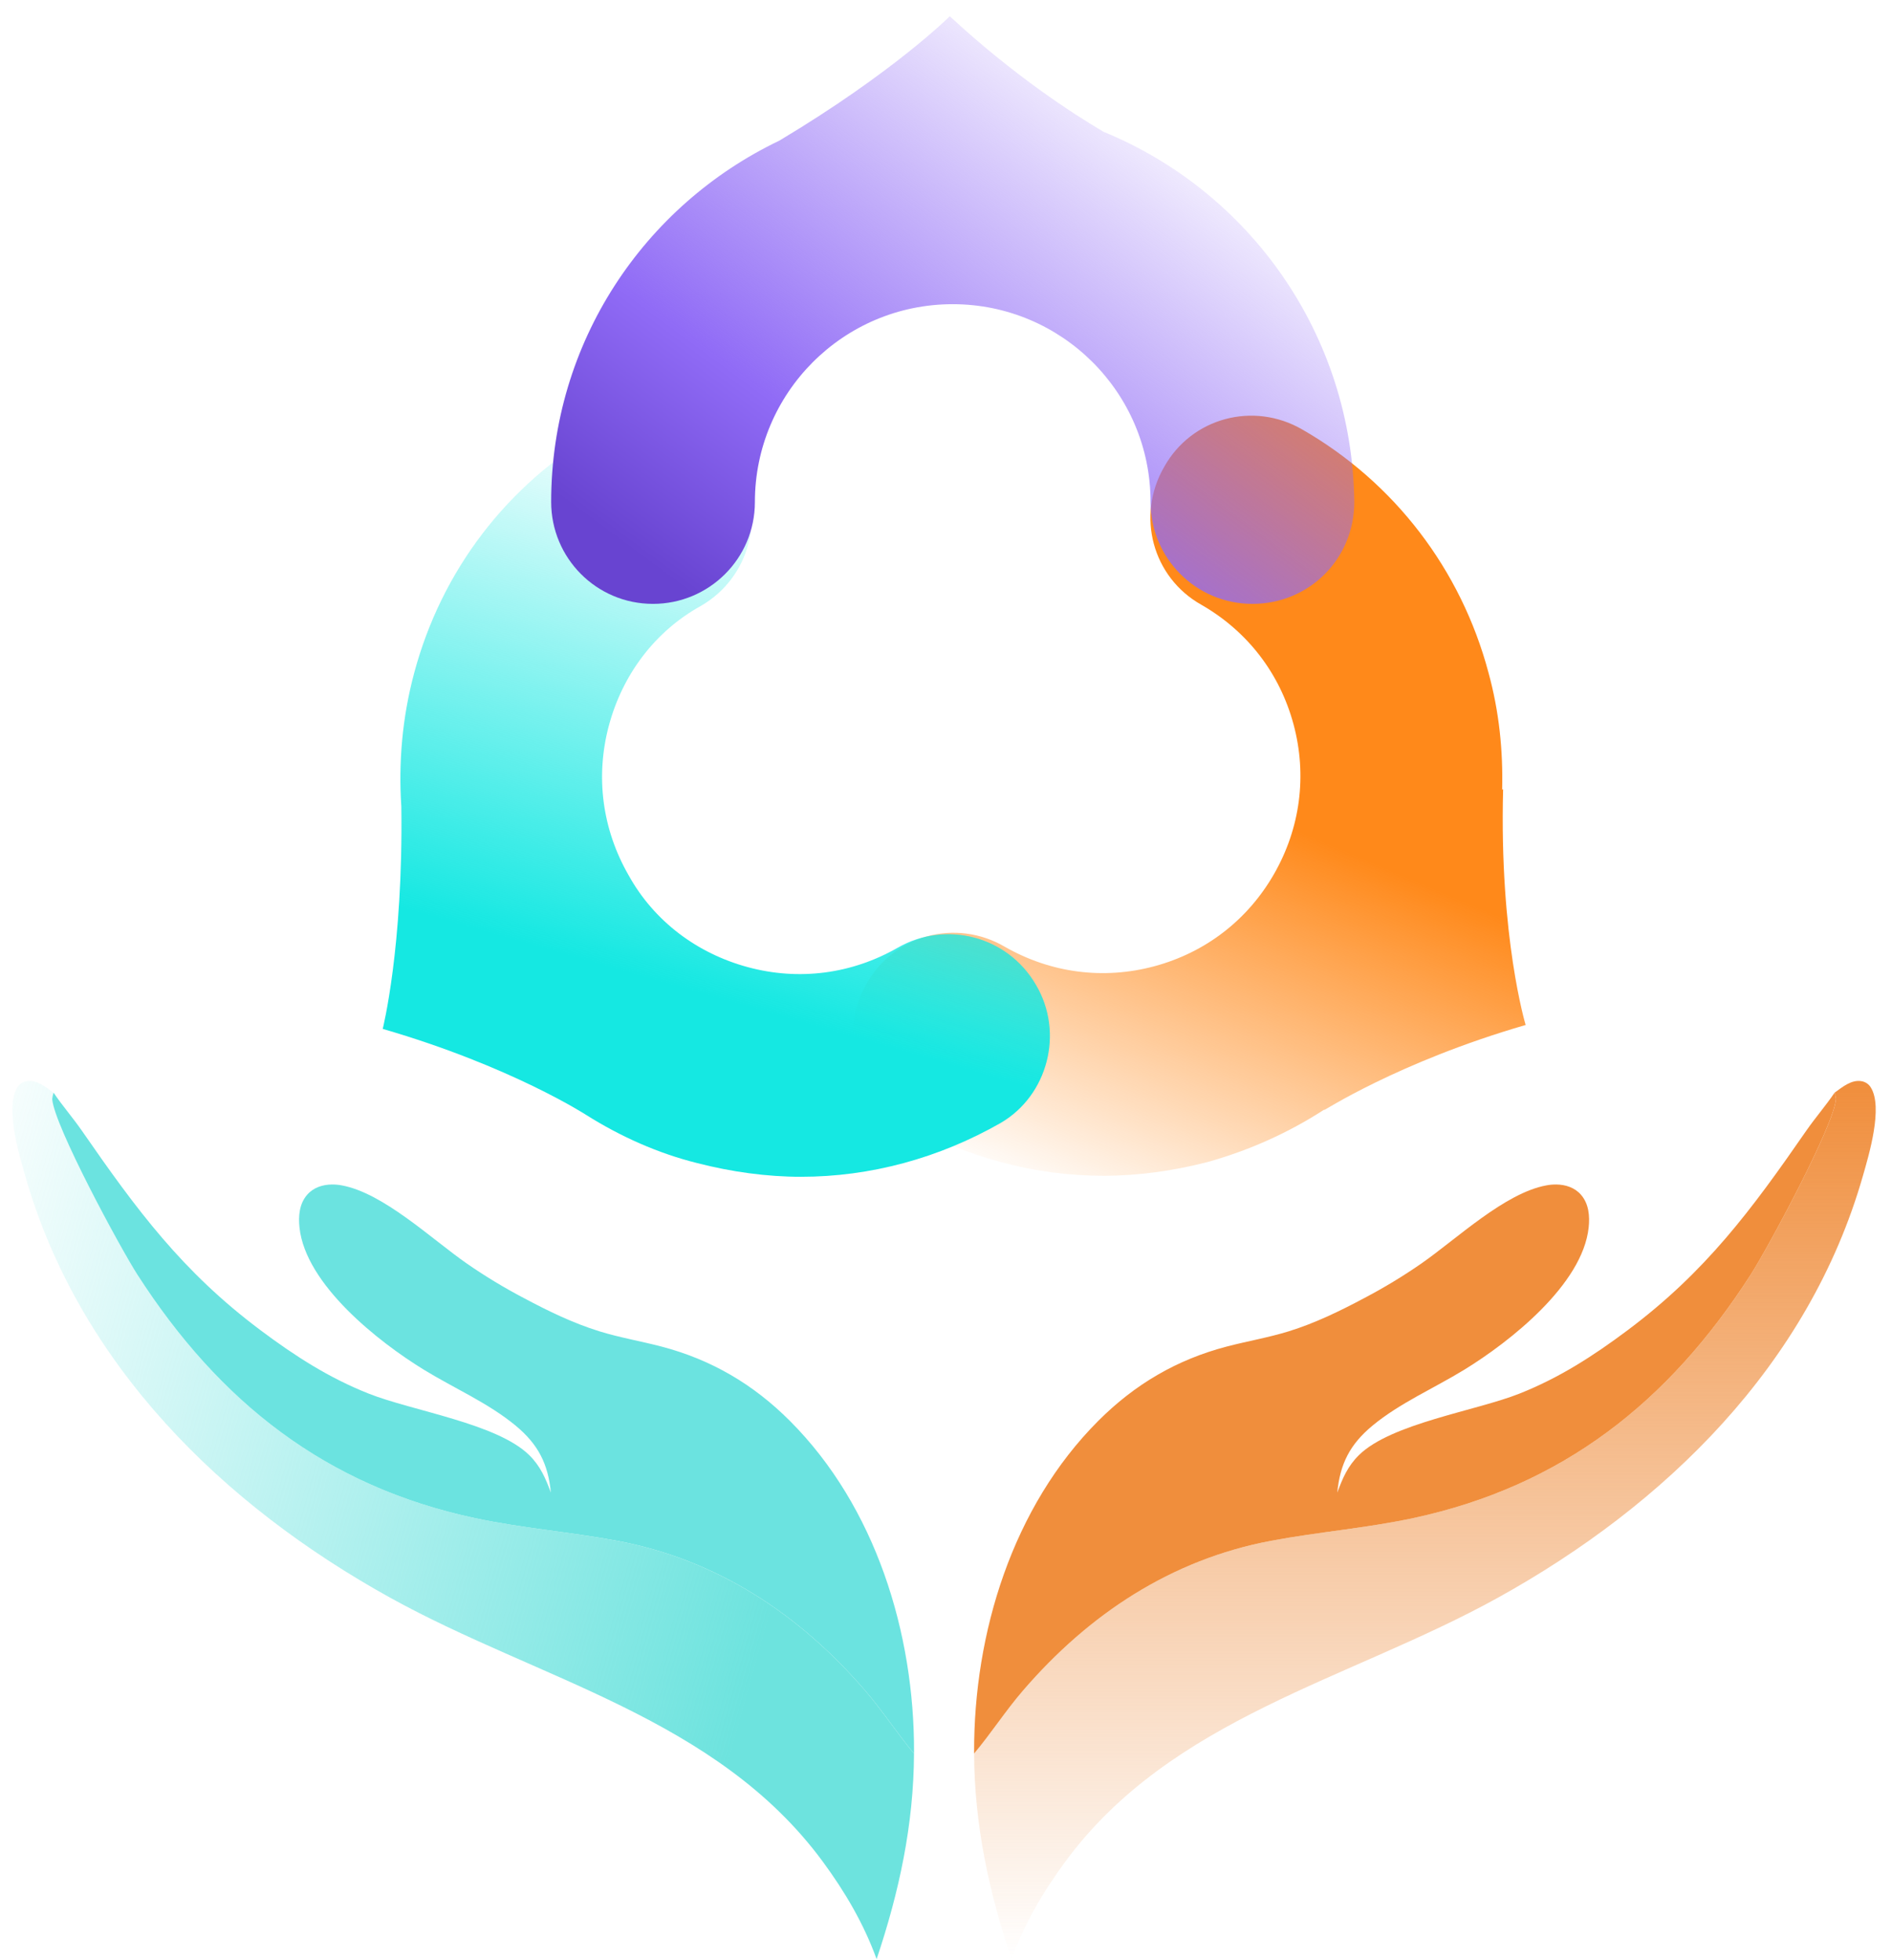
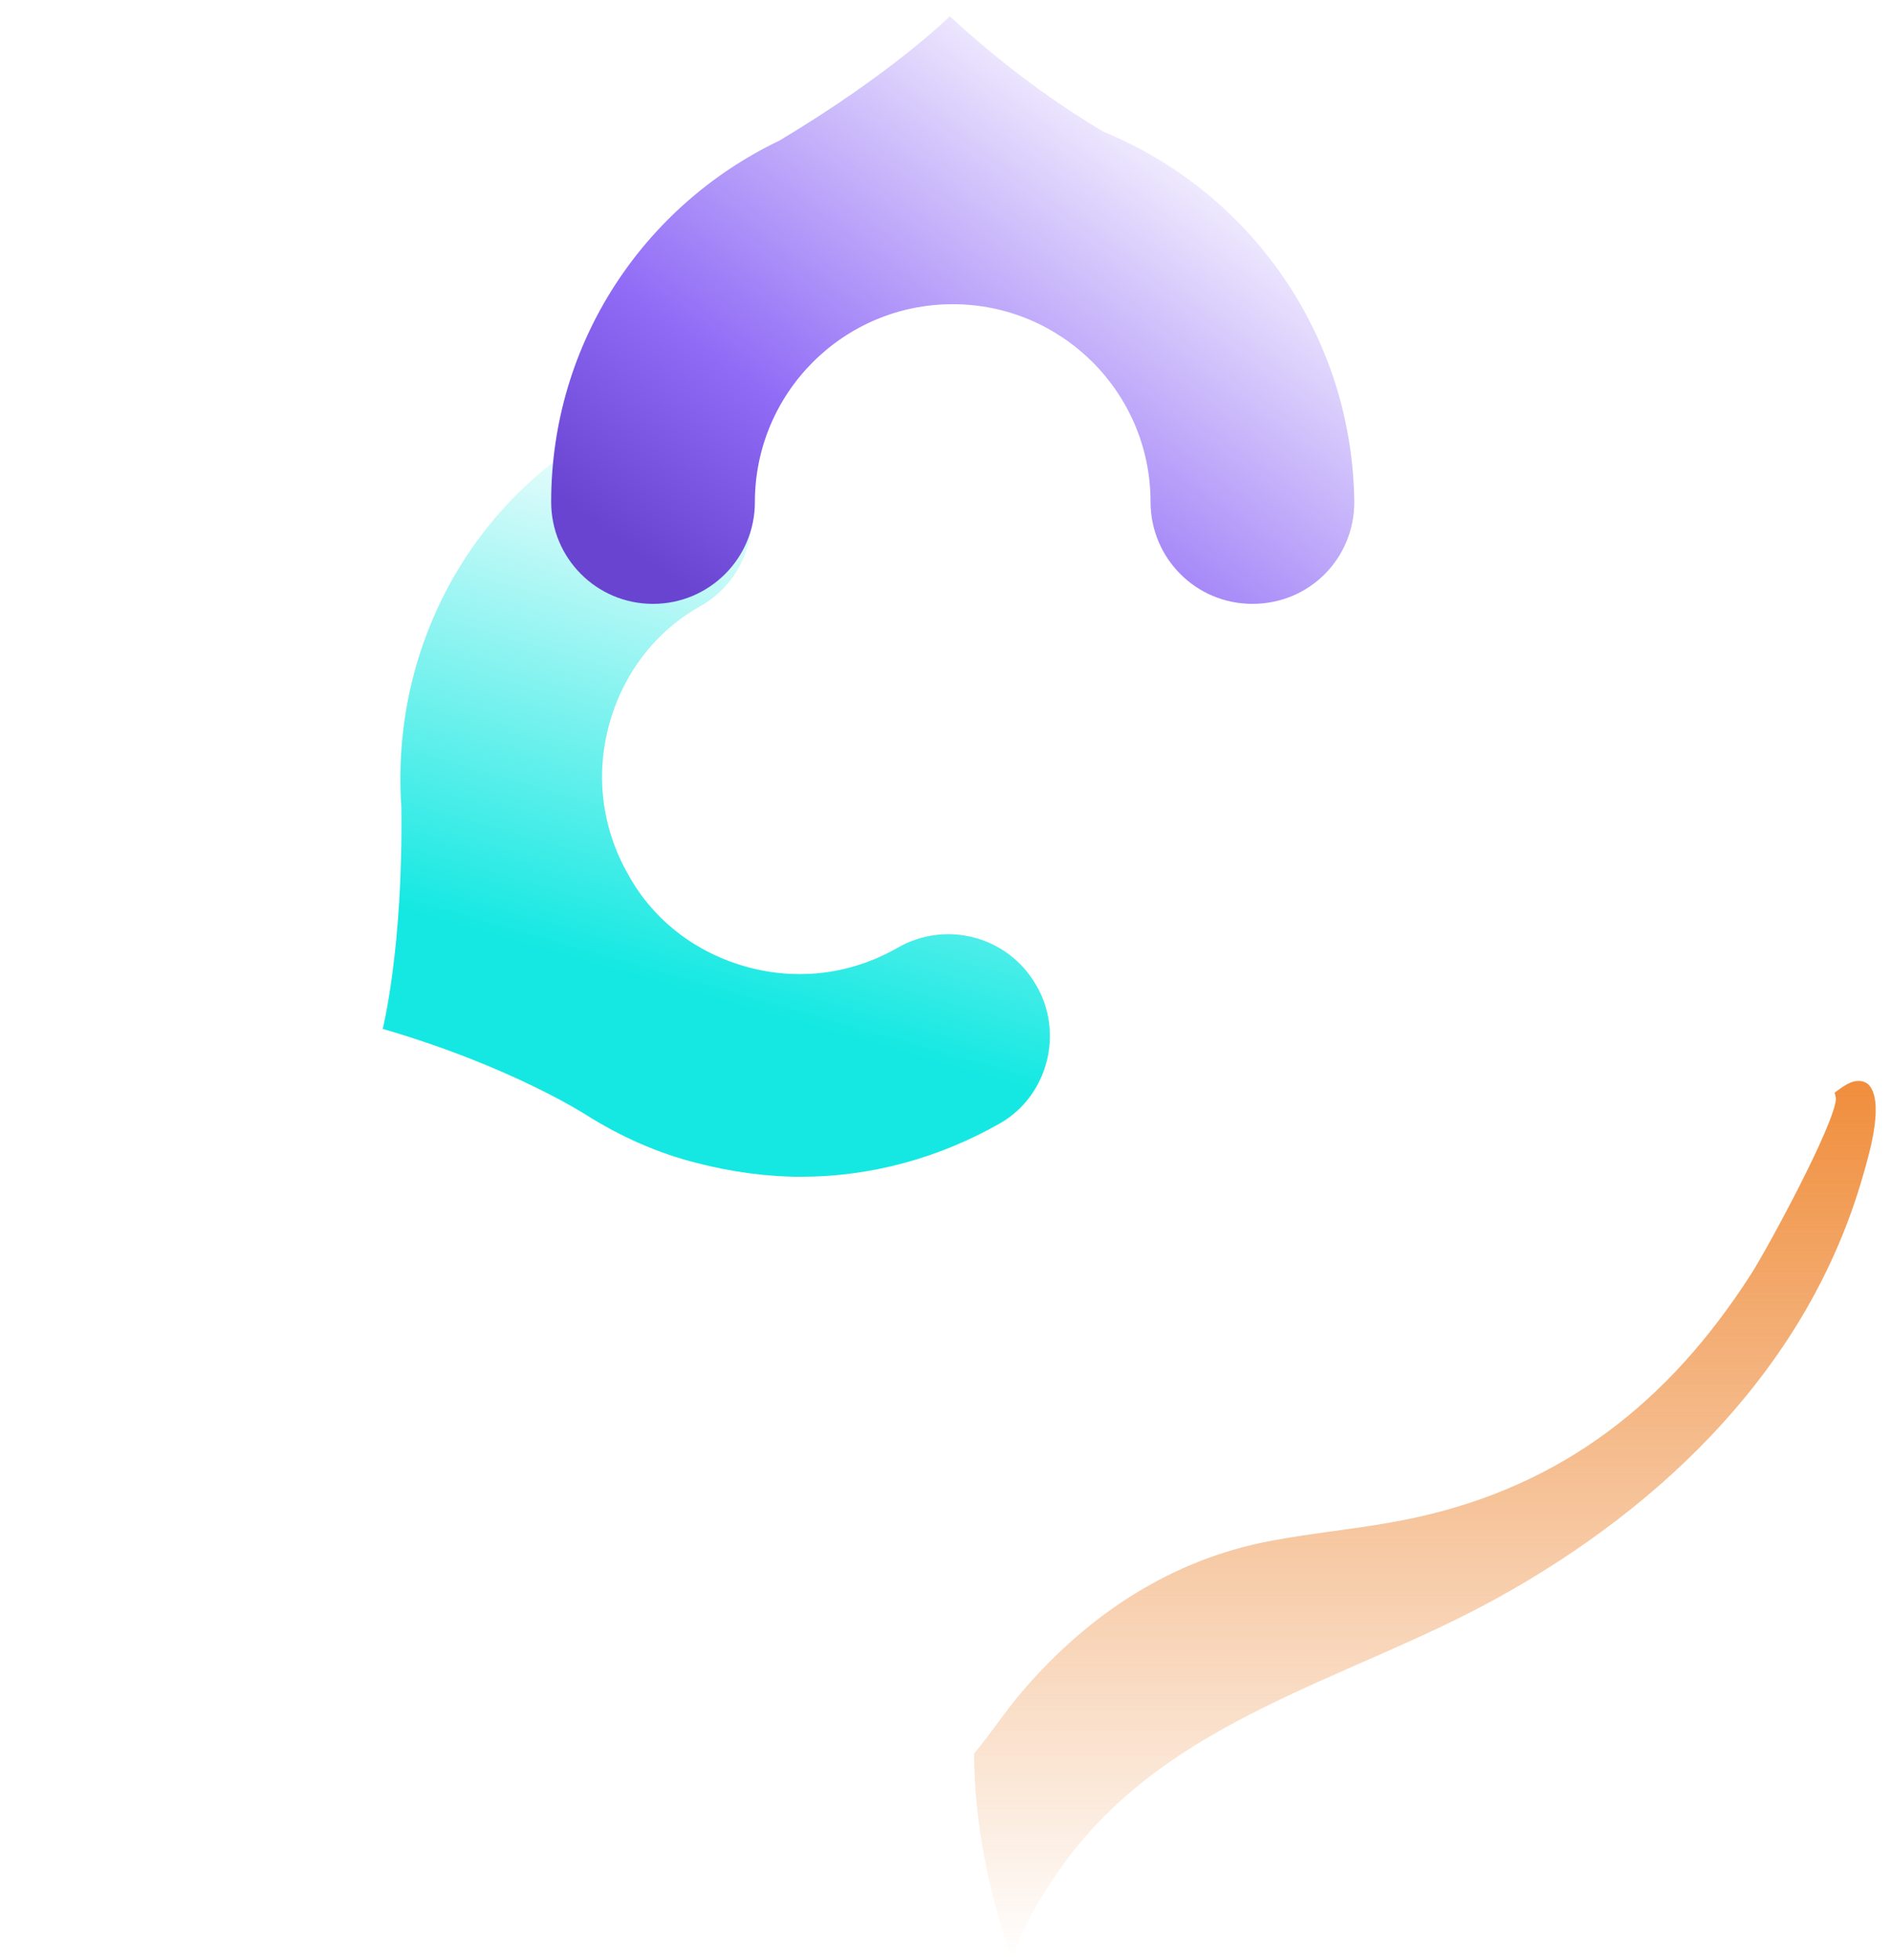
<svg xmlns="http://www.w3.org/2000/svg" width="111" height="115" viewBox="0 0 111 115" fill="none">
-   <path d="M89.507 60.137C89.507 60.137 87.955 55.023 88.185 46.289L88.128 46.347C88.185 44.049 87.955 41.75 87.323 39.452C85.714 33.419 81.807 28.304 76.406 25.202C73.533 23.535 69.913 24.512 68.304 27.386C66.638 30.258 67.615 33.878 70.488 35.487C73.188 37.038 75.084 39.509 75.889 42.497C76.693 45.485 76.291 48.588 74.74 51.288C73.188 53.989 70.717 55.885 67.73 56.69C64.742 57.494 61.639 57.092 58.938 55.541C56.065 53.874 52.445 54.851 50.837 57.724C49.17 60.597 50.147 64.217 53.02 65.826C56.64 67.894 60.662 68.986 64.742 68.986C66.753 68.986 68.821 68.699 70.832 68.182C73.303 67.492 75.601 66.458 77.727 65.079L77.67 65.136C77.555 65.251 81.979 62.321 89.507 60.137Z" fill="url(#paint0_linear_2393_31248)" />
  <path d="M60.779 57.782C59.112 54.908 55.492 53.989 52.677 55.598C49.976 57.15 46.873 57.552 43.886 56.747C40.898 55.943 38.369 54.047 36.876 51.346C35.324 48.645 34.922 45.543 35.726 42.555C36.531 39.567 38.427 37.038 41.127 35.545C44 33.878 44.92 30.259 43.311 27.443C41.645 24.57 38.025 23.651 35.209 25.26C29.75 28.42 25.901 33.476 24.292 39.51C23.602 42.095 23.373 44.738 23.545 47.324C23.66 55.598 22.453 60.367 22.453 60.367C29.98 62.551 34.405 65.424 34.405 65.424C36.416 66.688 38.599 67.665 40.898 68.239C42.909 68.756 44.977 69.044 46.988 69.044C51.068 69.044 55.09 67.952 58.71 65.884C61.468 64.275 62.445 60.597 60.779 57.782Z" fill="url(#paint1_linear_2393_31248)" />
  <path d="M64.743 7.734C62.904 6.642 59.514 4.459 55.722 0.954C55.722 0.954 52.447 4.229 45.724 8.251C37.795 12.043 32.336 20.088 32.336 29.454C32.336 32.729 34.979 35.43 38.312 35.43C41.587 35.43 44.288 32.786 44.288 29.454C44.288 23.076 49.459 17.847 55.894 17.847C62.272 17.847 67.501 23.018 67.501 29.454C67.501 32.729 70.144 35.43 73.477 35.43C76.81 35.43 79.453 32.786 79.453 29.454C79.338 19.628 73.305 11.239 64.743 7.734Z" fill="url(#paint2_linear_2393_31248)" />
  <path d="M107.631 64.11C108.086 63.784 108.616 63.328 109.219 63.436C109.33 63.456 109.436 63.499 109.529 63.562C109.622 63.626 109.7 63.709 109.758 63.805C110.481 64.968 109.655 67.731 109.292 68.994C106.119 80.079 97.712 88.299 87.869 93.746C79.145 98.573 68.728 100.771 62.504 109.219C61.201 110.988 60.093 112.872 59.343 114.945C58.019 111.007 57.168 107.058 57.148 102.883C58.145 101.694 58.987 100.383 60.005 99.201C63.871 94.71 68.709 91.501 74.578 90.399C77.354 89.877 80.155 89.661 82.929 89.064C91.676 87.185 97.904 82.257 102.706 74.795C103.7 73.251 107.601 66.039 107.711 64.482C107.697 64.355 107.67 64.23 107.631 64.109" fill="url(#paint3_linear_2393_31248)" />
-   <path d="M3.141 64.11C2.686 63.784 2.156 63.328 1.553 63.436C1.442 63.456 1.336 63.499 1.243 63.562C1.15 63.626 1.072 63.709 1.014 63.805C0.291 64.968 1.117 67.731 1.48 68.994C4.653 80.079 13.06 88.299 22.903 93.746C31.627 98.573 42.044 100.771 48.268 109.219C49.571 110.988 50.679 112.872 51.429 114.945C52.752 111.007 53.604 107.058 53.623 102.883C52.627 101.694 51.785 100.383 50.767 99.201C46.901 94.71 42.063 91.501 36.194 90.399C33.418 89.877 30.617 89.661 27.843 89.064C19.096 87.185 12.868 82.257 8.066 74.795C7.072 73.251 3.171 66.039 3.061 64.482C3.075 64.355 3.102 64.23 3.141 64.109" fill="url(#paint4_linear_2393_31248)" />
-   <path d="M78.456 87.574C78.768 86.724 79.076 86.011 79.732 85.368C81.624 83.513 86.58 82.782 89.141 81.767C91.485 80.838 93.479 79.552 95.491 78.045C100.071 74.615 102.748 70.997 105.973 66.337C106.501 65.576 107.115 64.874 107.631 64.109C107.671 64.231 107.698 64.356 107.711 64.482C107.602 66.04 103.701 73.251 102.707 74.795C97.905 82.257 91.677 87.185 82.93 89.065C80.156 89.661 77.355 89.878 74.579 90.399C68.71 91.501 63.872 94.71 60.006 99.201C58.988 100.383 58.146 101.695 57.149 102.883L57.149 102.809C57.128 95.816 59.401 88.396 64.44 83.358C66.577 81.221 69.036 79.773 71.962 79.006C73.171 78.689 74.414 78.479 75.608 78.11C77.147 77.634 78.626 76.915 80.043 76.158C81.202 75.55 82.322 74.872 83.397 74.126C85.462 72.688 88.29 69.987 90.733 69.546C90.922 69.51 91.115 69.494 91.307 69.496C91.849 69.502 92.384 69.676 92.749 70.094C93.216 70.626 93.276 71.352 93.203 72.025C92.845 75.362 88.588 78.719 85.906 80.364C84.133 81.451 82.119 82.319 80.514 83.65C79.195 84.746 78.618 85.887 78.456 87.573" fill="#F08E3C" />
-   <path d="M32.318 87.574C32.006 86.724 31.698 86.011 31.042 85.368C29.15 83.513 24.194 82.782 21.634 81.767C19.289 80.838 17.295 79.552 15.283 78.045C10.703 74.615 8.026 70.997 4.801 66.337C4.273 65.576 3.659 64.874 3.143 64.109C3.103 64.231 3.076 64.356 3.062 64.482C3.172 66.04 7.073 73.251 8.067 74.795C12.869 82.257 19.097 87.185 27.844 89.065C30.618 89.661 33.419 89.878 36.195 90.399C42.064 91.501 46.902 94.71 50.768 99.201C51.786 100.383 52.628 101.695 53.624 102.883L53.625 102.809C53.646 95.816 51.373 88.396 46.334 83.358C44.197 81.221 41.738 79.773 38.812 79.006C37.603 78.689 36.36 78.479 35.166 78.11C33.627 77.634 32.148 76.915 30.731 76.158C29.572 75.55 28.452 74.872 27.377 74.126C25.311 72.688 22.484 69.987 20.041 69.546C19.851 69.51 19.659 69.494 19.467 69.496C18.925 69.502 18.39 69.676 18.024 70.094C17.558 70.626 17.498 71.352 17.571 72.025C17.929 75.362 22.186 78.719 24.868 80.364C26.641 81.451 28.655 82.319 30.259 83.65C31.578 84.746 32.156 85.887 32.318 87.573" fill="#6BE3E0" />
  <defs>
    <linearGradient id="paint0_linear_2393_31248" x1="64.57" y1="71.934" x2="81.287" y2="32.65" gradientUnits="userSpaceOnUse">
      <stop stop-color="#FF891A" stop-opacity="0" />
      <stop offset="0.606" stop-color="#FF891A" />
    </linearGradient>
    <linearGradient id="paint1_linear_2393_31248" x1="49.401" y1="27.799" x2="40.068" y2="60.397" gradientUnits="userSpaceOnUse">
      <stop stop-color="#15E8E2" stop-opacity="0" />
      <stop offset="0.03" stop-color="#15E8E2" stop-opacity="0.032" />
      <stop offset="0.932" stop-color="#15E8E2" />
    </linearGradient>
    <linearGradient id="paint2_linear_2393_31248" x1="70.996" y1="6.114" x2="46.478" y2="39.269" gradientUnits="userSpaceOnUse">
      <stop stop-color="#906BF6" stop-opacity="0" />
      <stop offset="0.09" stop-color="#906BF6" stop-opacity="0.127" />
      <stop offset="0.708" stop-color="#906BF6" />
      <stop offset="1" stop-color="#6844D1" />
    </linearGradient>
    <linearGradient id="paint3_linear_2393_31248" x1="83.597" y1="63.42" x2="83.597" y2="114.945" gradientUnits="userSpaceOnUse">
      <stop stop-color="#F08E3C" />
      <stop offset="1" stop-color="#EB8A3C" stop-opacity="0" />
    </linearGradient>
    <linearGradient id="paint4_linear_2393_31248" x1="43.732" y1="100.106" x2="-8.758" y2="85.444" gradientUnits="userSpaceOnUse">
      <stop stop-color="#6DE3DE" />
      <stop offset="1" stop-color="#6BE4E1" stop-opacity="0" />
    </linearGradient>
  </defs>
</svg>